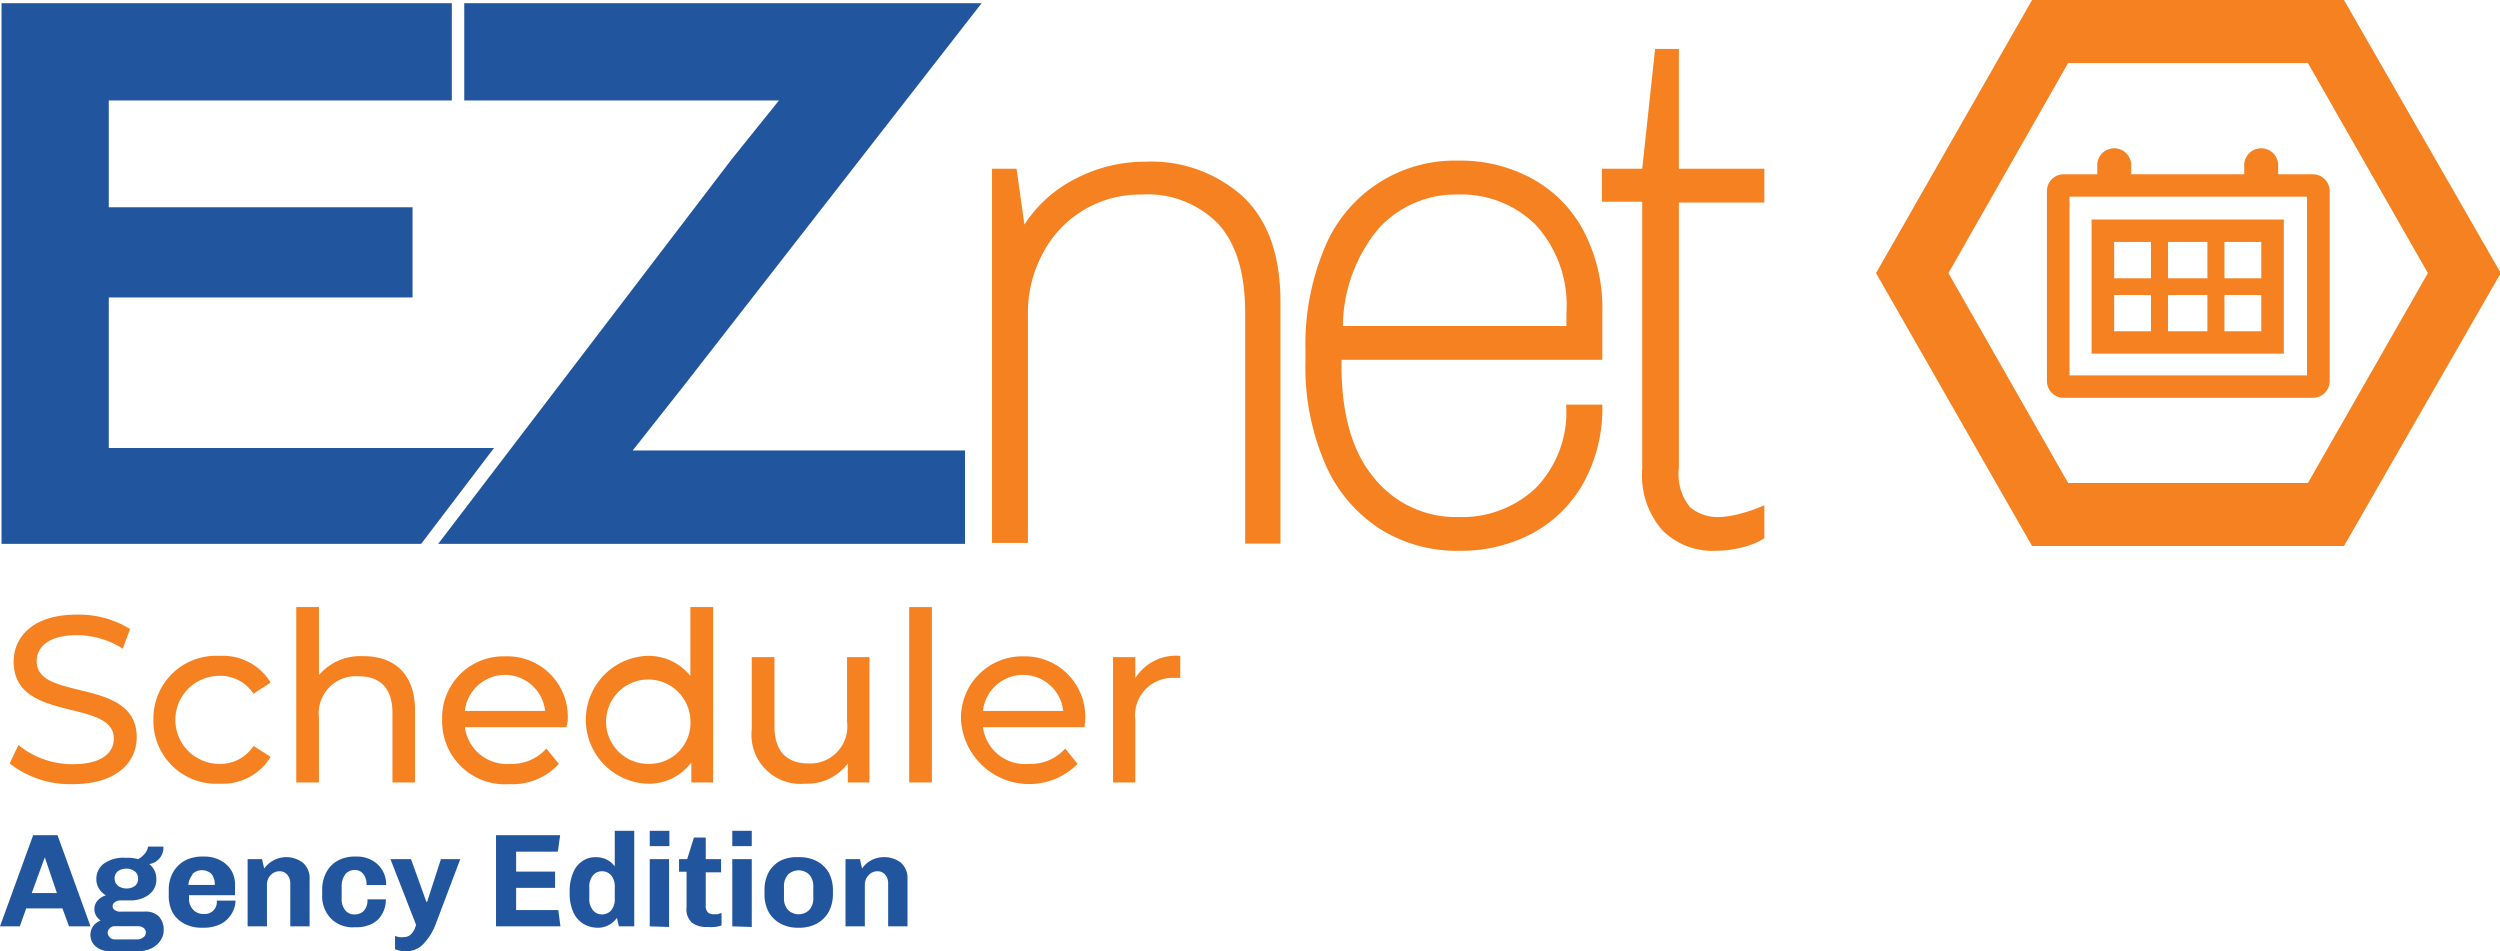
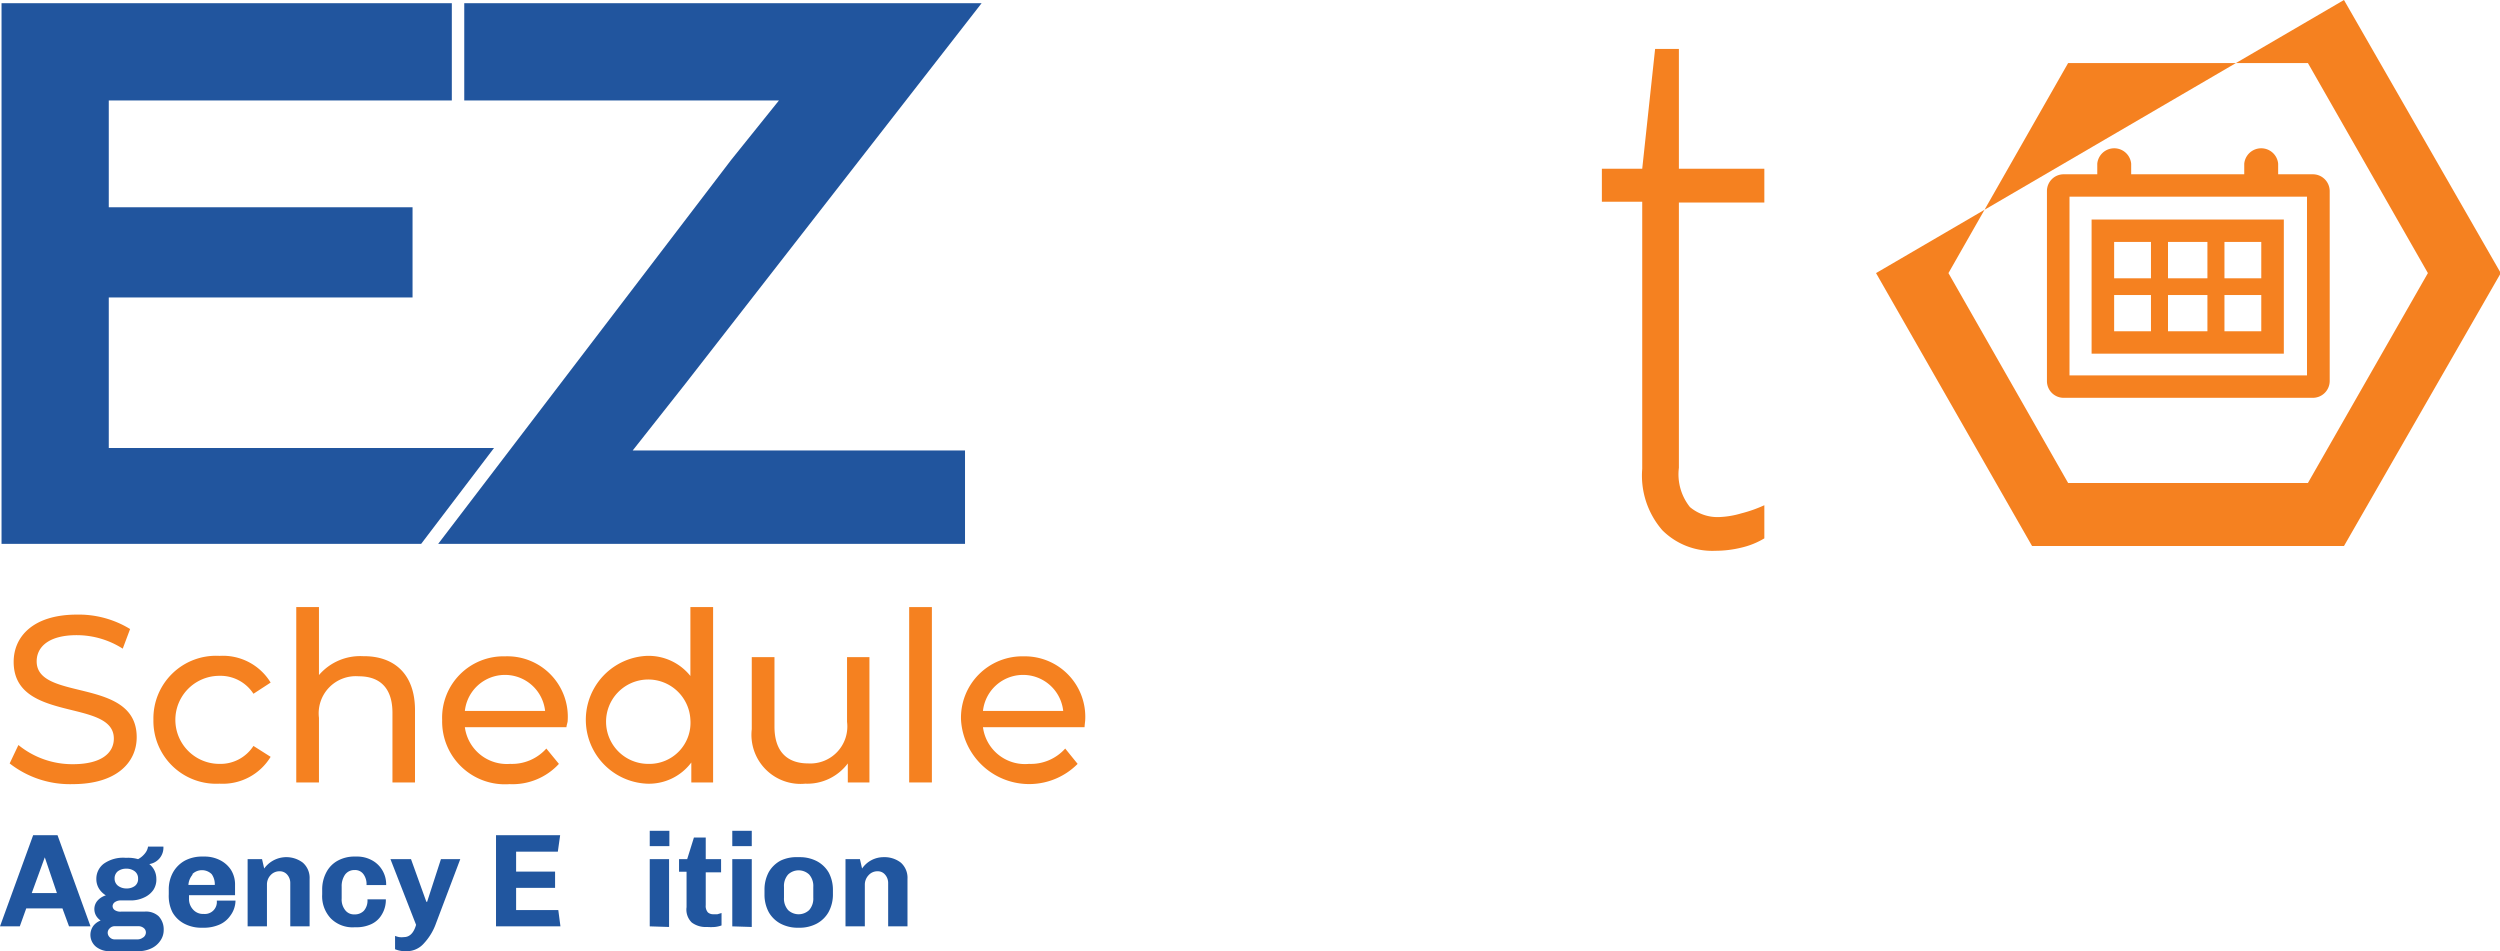
<svg xmlns="http://www.w3.org/2000/svg" viewBox="0 0 162.95 62.01">
  <defs>
    <style>.cls-1{fill:#21569f;}.cls-2{fill:#f58120;}.cls-3{fill:#21559e;}</style>
  </defs>
  <g id="Layer_2" data-name="Layer 2">
    <g id="Layer_1-2" data-name="Layer 1">
      <path class="cls-1" d="M4.07,59.21H1.71l-.42,1.17H0l2.16-5.94H3.75L5.9,60.38H4.5Zm-2-1H3.71c-.22-.65-.48-1.43-.79-2.33h0Z" />
      <path class="cls-1" d="M10.34,59.72a1.25,1.25,0,0,1,.33.9,1.2,1.2,0,0,1-.23.71,1.44,1.44,0,0,1-.61.5A2,2,0,0,1,9,62H7.15a1.4,1.4,0,0,1-.89-.29,1,1,0,0,1-.17-1.37A1.09,1.09,0,0,1,6.56,60a1,1,0,0,1-.3-.32.88.88,0,0,1-.11-.42.83.83,0,0,1,.21-.56,1.16,1.16,0,0,1,.54-.34,1.35,1.35,0,0,1-.46-.46,1.17,1.17,0,0,1-.16-.6,1.23,1.23,0,0,1,.48-1,2.18,2.18,0,0,1,1.4-.39H8.3A2.33,2.33,0,0,1,9,56a1.43,1.43,0,0,0,.49-.43.9.9,0,0,0,.16-.39h1a1.08,1.08,0,0,1-.92,1.14v0a1.21,1.21,0,0,1,.46.94A1.23,1.23,0,0,1,10,58a1.45,1.45,0,0,1-.61.5,2,2,0,0,1-.9.19h-.6a.66.66,0,0,0-.4.11.33.33,0,0,0-.15.25.31.31,0,0,0,.14.27.65.65,0,0,0,.41.1H9.41A1.22,1.22,0,0,1,10.34,59.72Zm-1,1.38a.41.41,0,0,0,.17-.32.37.37,0,0,0-.14-.29A.55.55,0,0,0,9,60.37H7.49a.44.44,0,0,0-.33.13.39.39,0,0,0-.14.3.42.42,0,0,0,.14.3.44.44,0,0,0,.33.13H8.94A.59.59,0,0,0,9.33,61.1ZM7.7,57.74a.9.9,0,0,0,.55.17.88.88,0,0,0,.55-.17A.56.56,0,0,0,9,57.27a.57.57,0,0,0-.22-.48.88.88,0,0,0-.55-.17.9.9,0,0,0-.55.17.59.59,0,0,0-.21.48A.58.58,0,0,0,7.7,57.74Z" />
      <path class="cls-1" d="M15,59.7a1.66,1.66,0,0,1-.73.58,2.53,2.53,0,0,1-1,.19h-.14a2.39,2.39,0,0,1-1.11-.26,1.88,1.88,0,0,1-.78-.75A2.37,2.37,0,0,1,11,58.3V58a2.29,2.29,0,0,1,.29-1.16,2,2,0,0,1,.77-.75,2.39,2.39,0,0,1,1.11-.26h.14a2.21,2.21,0,0,1,1,.22,1.84,1.84,0,0,1,.74.64,1.79,1.79,0,0,1,.27,1v.66h-3v.21a1,1,0,0,0,.26.72.86.86,0,0,0,.7.29.78.78,0,0,0,.85-.87h1.22A1.68,1.68,0,0,1,15,59.7ZM12.56,57a1.14,1.14,0,0,0-.28.68H14a1.14,1.14,0,0,0-.2-.7.9.9,0,0,0-1.27,0Z" />
      <path class="cls-1" d="M17.22,56.61a1.78,1.78,0,0,1,2.52-.38,1.32,1.32,0,0,1,.44,1.06v3.09H18.92V57.57a.82.82,0,0,0-.2-.56.63.63,0,0,0-.5-.22.77.77,0,0,0-.58.25.88.88,0,0,0-.24.62v2.72H16.14V56h.94Z" />
      <path class="cls-1" d="M22.49,59.31a.71.71,0,0,0,.61.29.81.81,0,0,0,.62-.24,1,1,0,0,0,.23-.74h1.2a1.84,1.84,0,0,1-.27,1,1.53,1.53,0,0,1-.69.62,2.31,2.31,0,0,1-1,.2H23.1a2,2,0,0,1-1.54-.58A2.11,2.11,0,0,1,21,58.3V58a2.37,2.37,0,0,1,.28-1.16,1.81,1.81,0,0,1,.75-.75,2.25,2.25,0,0,1,1.09-.26h.14a2,2,0,0,1,.94.22,1.73,1.73,0,0,1,.7.64,1.79,1.79,0,0,1,.27,1H23.89a1.09,1.09,0,0,0-.2-.71.67.67,0,0,0-.58-.27.74.74,0,0,0-.62.3,1.31,1.31,0,0,0-.22.78v.77A1.12,1.12,0,0,0,22.49,59.31Z" />
      <path class="cls-1" d="M27.62,61.5a1.48,1.48,0,0,1-1.12.5,1.77,1.77,0,0,1-.75-.13V61a1.25,1.25,0,0,0,.27.08,1.2,1.2,0,0,0,.31,0c.37,0,.64-.27.79-.8L25.45,56h1.34l1,2.78h.05L28.74,56H30l-1.58,4.18A3.76,3.76,0,0,1,27.62,61.5Z" />
      <path class="cls-1" d="M32.33,60.38V54.44h4.18l-.15,1.07H33.64v1.3h2.54v1.06H33.64v1.45h2.75l.14,1.06Z" />
-       <path class="cls-1" d="M40.21,59.83a1.51,1.51,0,0,1-1.24.64,1.86,1.86,0,0,1-.94-.25,1.71,1.71,0,0,1-.66-.76,3,3,0,0,1-.24-1.27V58.1a3,3,0,0,1,.23-1.22,1.62,1.62,0,0,1,.61-.76,1.51,1.51,0,0,1,.87-.25,1.57,1.57,0,0,1,.73.17,1.52,1.52,0,0,1,.5.43V54.15h1.27v6.23h-1Zm-1.56-.5a.74.74,0,0,0,.59.27.77.77,0,0,0,.6-.27,1.13,1.13,0,0,0,.23-.77v-.72a1.14,1.14,0,0,0-.23-.78.77.77,0,0,0-.6-.27.74.74,0,0,0-.59.27,1.14,1.14,0,0,0-.24.78v.72A1.13,1.13,0,0,0,38.65,59.33Z" />
      <path class="cls-1" d="M42.35,54.15h1.28v1H42.35Zm0,6.23V56h1.26v4.42Z" />
      <path class="cls-1" d="M46.59,60.42a3.37,3.37,0,0,1-.5,0,1.51,1.51,0,0,1-1-.29,1.17,1.17,0,0,1-.34-1V56.82h-.49V56h.53l.44-1.41H46V56h1v.86H46V59a.63.63,0,0,0,.14.47.52.52,0,0,0,.36.12l.26,0,.27-.08v.81A1.79,1.79,0,0,1,46.59,60.42Z" />
      <path class="cls-1" d="M47.73,54.15H49v1H47.73Zm0,6.23V56H49v4.42Z" />
      <path class="cls-1" d="M54,59.46a1.94,1.94,0,0,1-.78.75,2.39,2.39,0,0,1-1.11.26H52a2.39,2.39,0,0,1-1.11-.26,1.94,1.94,0,0,1-.78-.75,2.4,2.4,0,0,1-.28-1.16V58a2.4,2.4,0,0,1,.28-1.16,1.94,1.94,0,0,1,.78-.75A2.39,2.39,0,0,1,52,55.87h.13a2.39,2.39,0,0,1,1.11.26,1.94,1.94,0,0,1,.78.75A2.4,2.4,0,0,1,54.29,58v.26A2.4,2.4,0,0,1,54,59.46ZM52.74,57a1,1,0,0,0-1.37,0,1.13,1.13,0,0,0-.27.81v.7a1.13,1.13,0,0,0,.27.81,1,1,0,0,0,1.37,0,1.13,1.13,0,0,0,.27-.81v-.7A1.13,1.13,0,0,0,52.74,57Z" />
      <path class="cls-1" d="M56.19,56.61a1.7,1.7,0,0,1,1.41-.74,1.73,1.73,0,0,1,1.12.36,1.32,1.32,0,0,1,.43,1.06v3.09H57.89V57.57a.82.82,0,0,0-.2-.56.61.61,0,0,0-.49-.22.76.76,0,0,0-.58.25.89.89,0,0,0-.25.62v2.72H55.11V56h.94Z" />
      <path class="cls-2" d="M.63,49.76l.57-1.2a5.56,5.56,0,0,0,3.55,1.25c1.86,0,2.67-.73,2.67-1.67,0-2.63-6.53-1-6.53-5,0-1.66,1.29-3.08,4.12-3.08A6.41,6.41,0,0,1,8.48,41L8,42.28a5.57,5.57,0,0,0-3-.88c-1.83,0-2.61.77-2.61,1.71,0,2.63,6.52,1,6.52,4.94,0,1.65-1.32,3.06-4.17,3.06A6.37,6.37,0,0,1,.63,49.76Z" />
      <path class="cls-2" d="M10,46.91a4.08,4.08,0,0,1,4.31-4.16,3.64,3.64,0,0,1,3.33,1.74l-1.12.73a2.56,2.56,0,0,0-2.22-1.17,2.87,2.87,0,0,0,0,5.74,2.56,2.56,0,0,0,2.22-1.17l1.12.71a3.65,3.65,0,0,1-3.33,1.75A4.09,4.09,0,0,1,10,46.91Z" />
      <path class="cls-2" d="M27.05,46.29V51H25.58V46.46c0-1.6-.8-2.38-2.2-2.38a2.42,2.42,0,0,0-2.59,2.71V51H19.31V39.57h1.48V44a3.54,3.54,0,0,1,2.88-1.23C25.65,42.75,27.05,43.89,27.05,46.29Z" />
      <path class="cls-2" d="M36.92,47.4H30.3a2.76,2.76,0,0,0,2.95,2.39,3,3,0,0,0,2.36-1l.82,1a4.11,4.11,0,0,1-3.22,1.32,4.09,4.09,0,0,1-4.39-4.17,4,4,0,0,1,4.1-4.16A3.94,3.94,0,0,1,37,47C37,47.08,36.93,47.26,36.92,47.4ZM30.3,46.34h5.23a2.63,2.63,0,0,0-5.23,0Z" />
      <path class="cls-2" d="M46.48,39.57V51H45.06V49.7a3.45,3.45,0,0,1-2.91,1.38,4.17,4.17,0,0,1,0-8.33A3.49,3.49,0,0,1,45,44.06V39.57ZM45,46.91a2.75,2.75,0,1,0-2.74,2.88A2.68,2.68,0,0,0,45,46.91Z" />
      <path class="cls-2" d="M56.67,42.83V51H55.26V49.76a3.3,3.3,0,0,1-2.77,1.32A3.2,3.2,0,0,1,49,47.53v-4.7h1.48v4.53c0,1.6.8,2.4,2.2,2.4a2.41,2.41,0,0,0,2.53-2.71V42.83Z" />
      <path class="cls-2" d="M59.26,39.57h1.48V51H59.26Z" />
      <path class="cls-2" d="M70.69,47.4H64.07a2.76,2.76,0,0,0,3,2.39,3,3,0,0,0,2.36-1l.81,1a4.45,4.45,0,0,1-7.6-2.85,4,4,0,0,1,4.09-4.16,3.94,3.94,0,0,1,4,4.21C70.72,47.08,70.7,47.26,70.69,47.4Zm-6.62-1.06H69.3a2.63,2.63,0,0,0-5.23,0Z" />
-       <path class="cls-2" d="M76.93,42.75v1.44a2,2,0,0,0-.34,0A2.44,2.44,0,0,0,74,46.93V51H72.55V42.83H74V44.2A3.13,3.13,0,0,1,76.93,42.75Z" />
      <polygon class="cls-3" points="0.1 0.21 29.45 0.21 29.45 6.55 7.09 6.55 7.09 13.51 26.89 13.51 26.89 19.39 7.09 19.39 7.09 29.2 32.2 29.2 27.45 35.45 0.1 35.45 0.1 0.21" />
      <polygon class="cls-3" points="47.66 10.42 50.77 6.55 30.26 6.55 30.26 0.21 63.98 0.21 44.69 24.99 41.24 29.36 62.9 29.36 62.9 35.45 28.56 35.45 47.66 10.42" />
-       <path class="cls-2" d="M81.16,20.39q0-3.88-1.76-5.8a6.42,6.42,0,0,0-5-1.91A7.13,7.13,0,0,0,68,16.46a8.11,8.11,0,0,0-1,3.93v15H64.66V11h1.6l.51,3.64a8.53,8.53,0,0,1,3.35-3,9.76,9.76,0,0,1,4.52-1.1A8.93,8.93,0,0,1,81,12.8q2.46,2.31,2.46,6.87V35.43H81.16Z" />
-       <path class="cls-2" d="M95.07,12.68a6.81,6.81,0,0,0-5.2,2.2,10.06,10.06,0,0,0-2.34,6.37H102.1v-.86a7.75,7.75,0,0,0-2-5.73A6.86,6.86,0,0,0,95.07,12.68Zm9.37,13.69a10.1,10.1,0,0,1-1.24,5.13,8.38,8.38,0,0,1-3.35,3.28,9.89,9.89,0,0,1-4.73,1.12,9.42,9.42,0,0,1-5.23-1.46,9.55,9.55,0,0,1-3.53-4.24,15.84,15.84,0,0,1-1.27-6.65v-.72a16.36,16.36,0,0,1,1.24-6.66,9.17,9.17,0,0,1,8.74-5.7,9.7,9.7,0,0,1,4.8,1.18,8.31,8.31,0,0,1,3.35,3.4,10.86,10.86,0,0,1,1.22,5.34v3.06h-17v.38q0,4.8,2.13,7.33a6.84,6.84,0,0,0,5.51,2.54,7,7,0,0,0,5-1.87,7.1,7.1,0,0,0,2-5.46Z" />
      <path class="cls-2" d="M115,35.09a5.14,5.14,0,0,1-1.48.6,7.15,7.15,0,0,1-1.71.21,4.6,4.6,0,0,1-3.46-1.34,5.43,5.43,0,0,1-1.31-4V13.15h-2.63V11h2.63l.84-7.81h1.55V11H115v2.2h-5.57V30.49a3.42,3.42,0,0,0,.72,2.56,2.79,2.79,0,0,0,1.95.65,5.73,5.73,0,0,0,1.4-.24,8.61,8.61,0,0,0,1.5-.53Z" />
-       <path class="cls-2" d="M150.43,4.11l7.82,13.69-7.82,13.68H134.8L127,17.8,134.8,4.11h15.63M152.78,0H132.45L122.28,17.8l10.17,17.79h20.33L163,17.8,152.78,0Z" />
+       <path class="cls-2" d="M150.43,4.11l7.82,13.69-7.82,13.68H134.8L127,17.8,134.8,4.11h15.63M152.78,0L122.28,17.8l10.17,17.79h20.33L163,17.8,152.78,0Z" />
      <path class="cls-2" d="M150.37,12.82V24.47H134.89V12.82h15.48m.37-1.46H134.52a1.09,1.09,0,0,0-1.1,1.09V24.84a1.09,1.09,0,0,0,1.1,1.09h16.22a1.1,1.1,0,0,0,1.11-1.09V12.45a1.1,1.1,0,0,0-1.11-1.09Z" />
      <path class="cls-2" d="M148.86,23.05H136.33V14.31h12.53ZM137.8,21.59h9.59V15.77H137.8Z" />
      <rect class="cls-2" x="140.2" y="15.04" width="1.11" height="7.28" />
      <rect class="cls-2" x="143.88" y="15.04" width="1.11" height="7.28" />
      <rect class="cls-2" x="137.06" y="18.14" width="11.06" height="1.09" />
      <path class="cls-2" d="M137.8,12.49a1.09,1.09,0,0,1-1.1-1.09v-.73a1.11,1.11,0,0,1,2.21,0v.73A1.1,1.1,0,0,1,137.8,12.49Z" />
      <path class="cls-2" d="M147.39,12.49a1.1,1.1,0,0,1-1.11-1.09v-.73a1.11,1.11,0,0,1,2.21,0v.73A1.09,1.09,0,0,1,147.39,12.49Z" />
    </g>
  </g>
</svg>